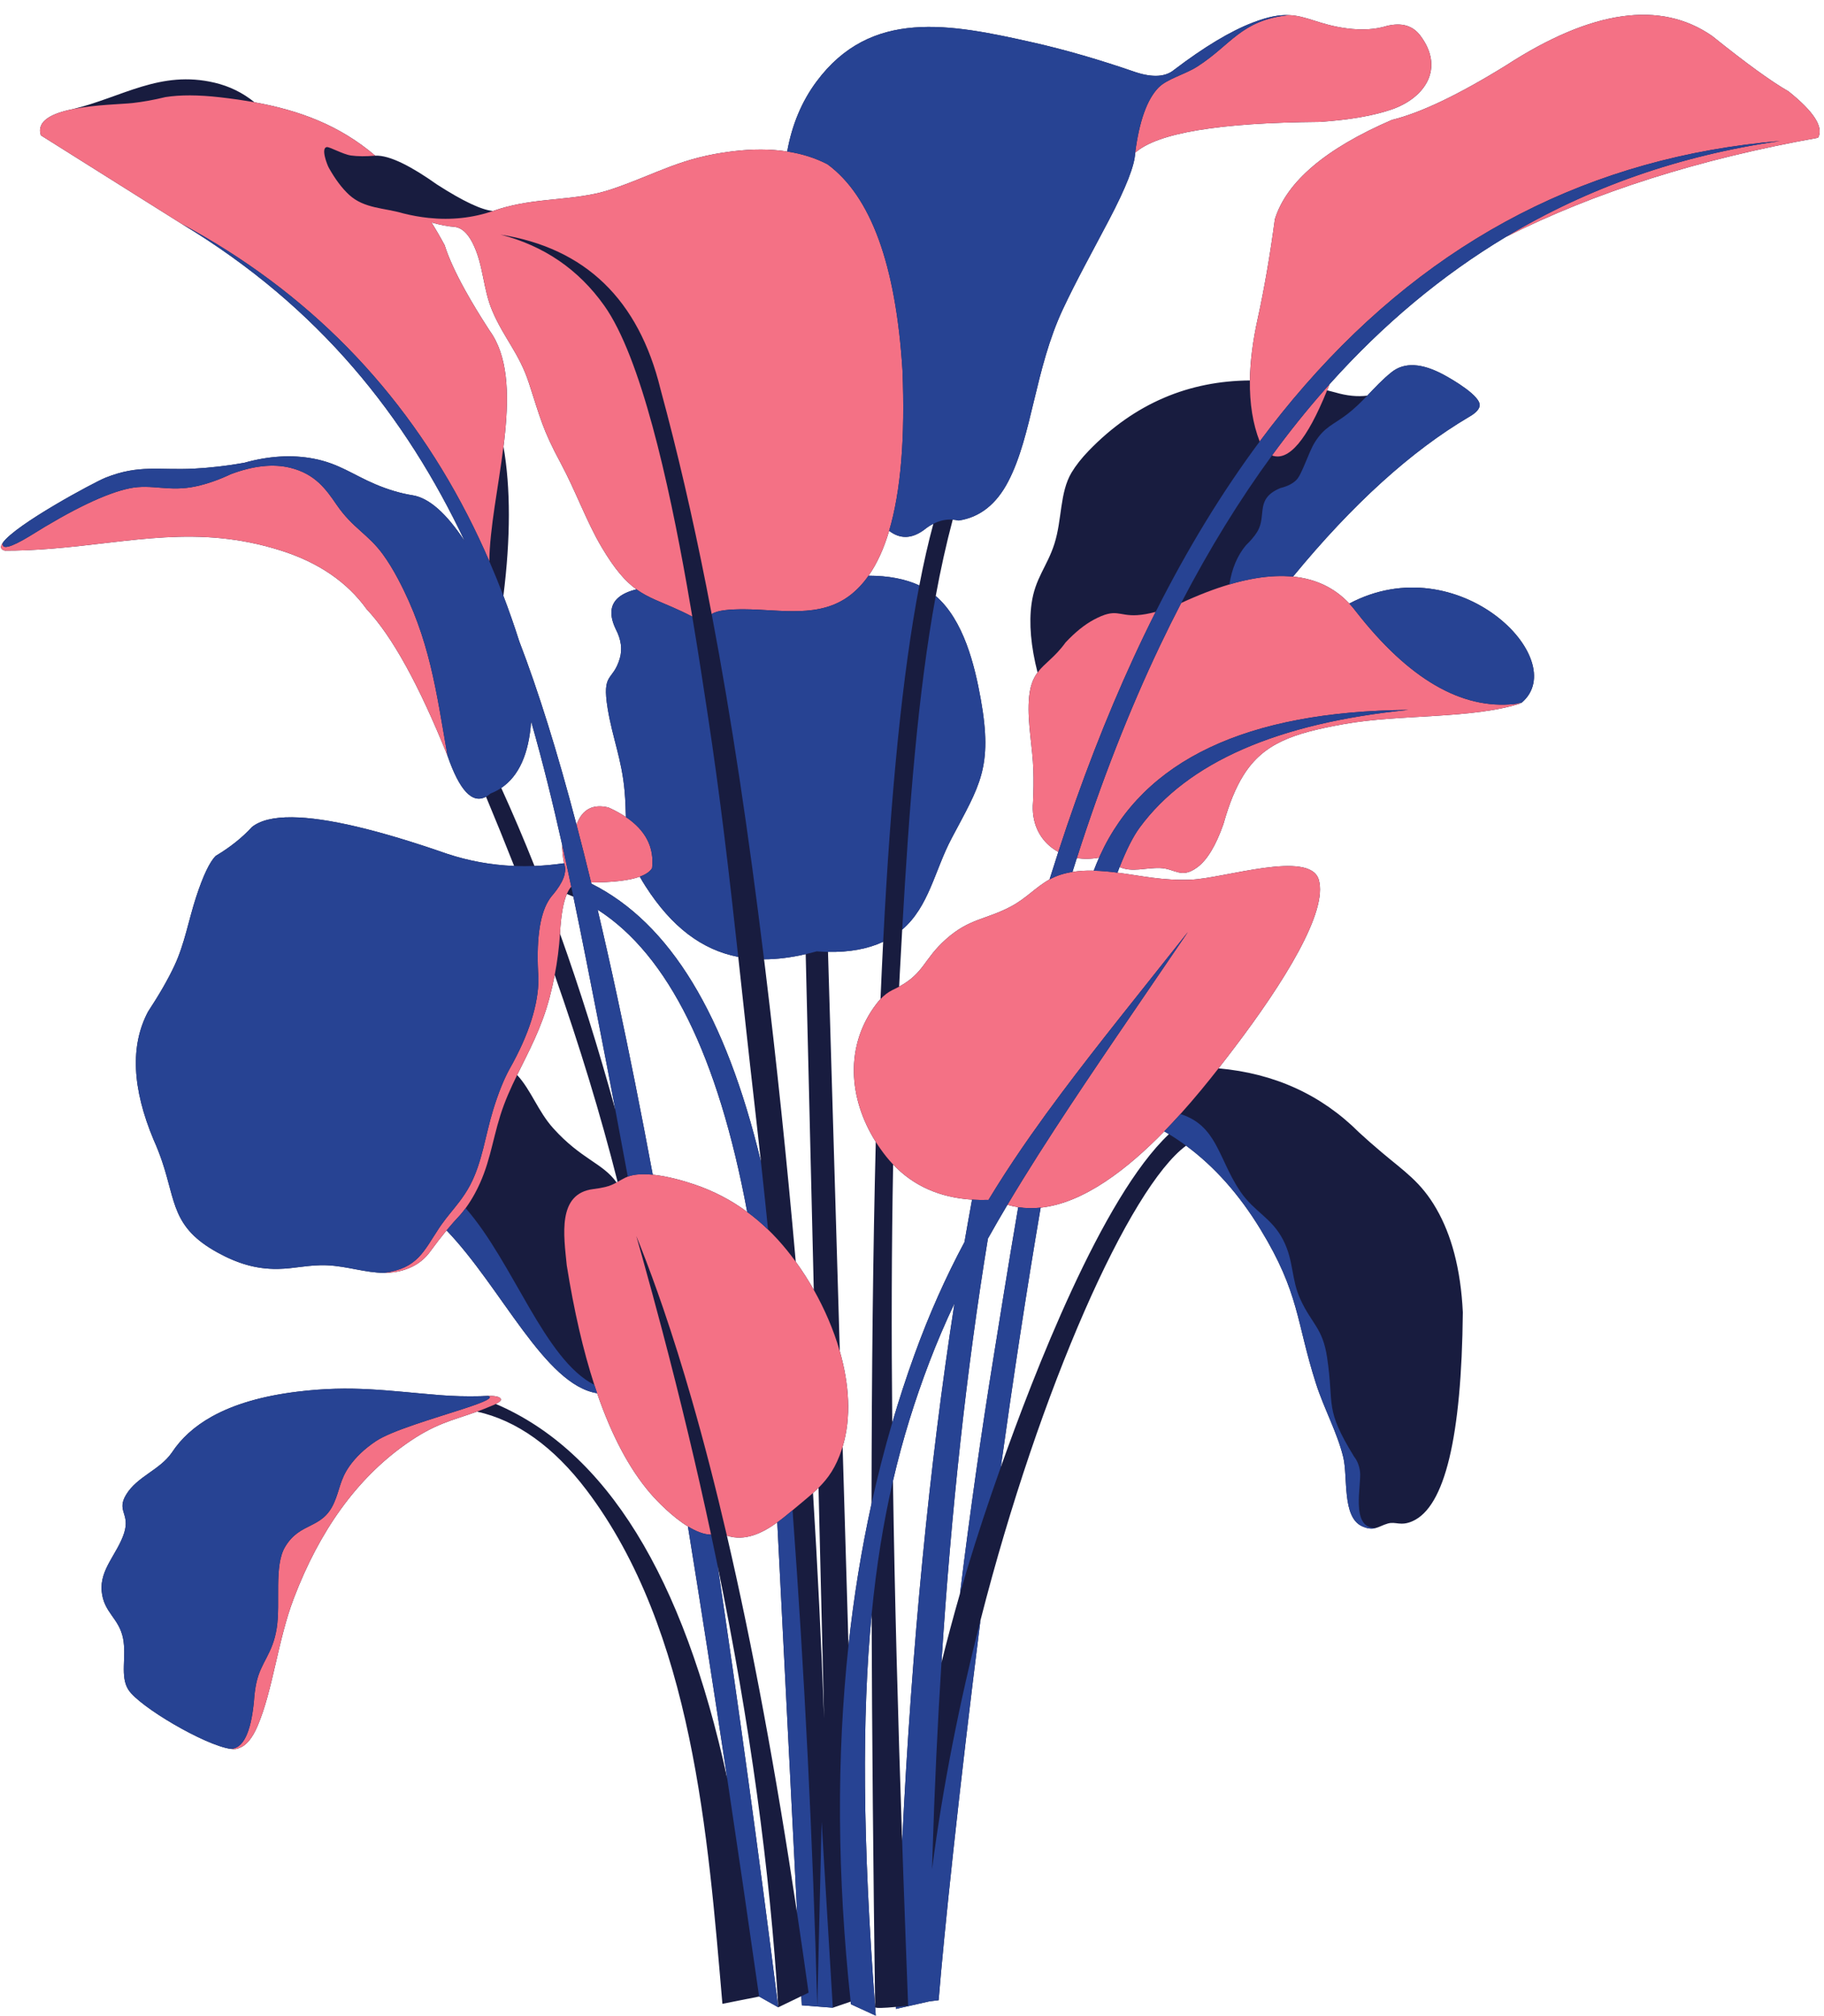
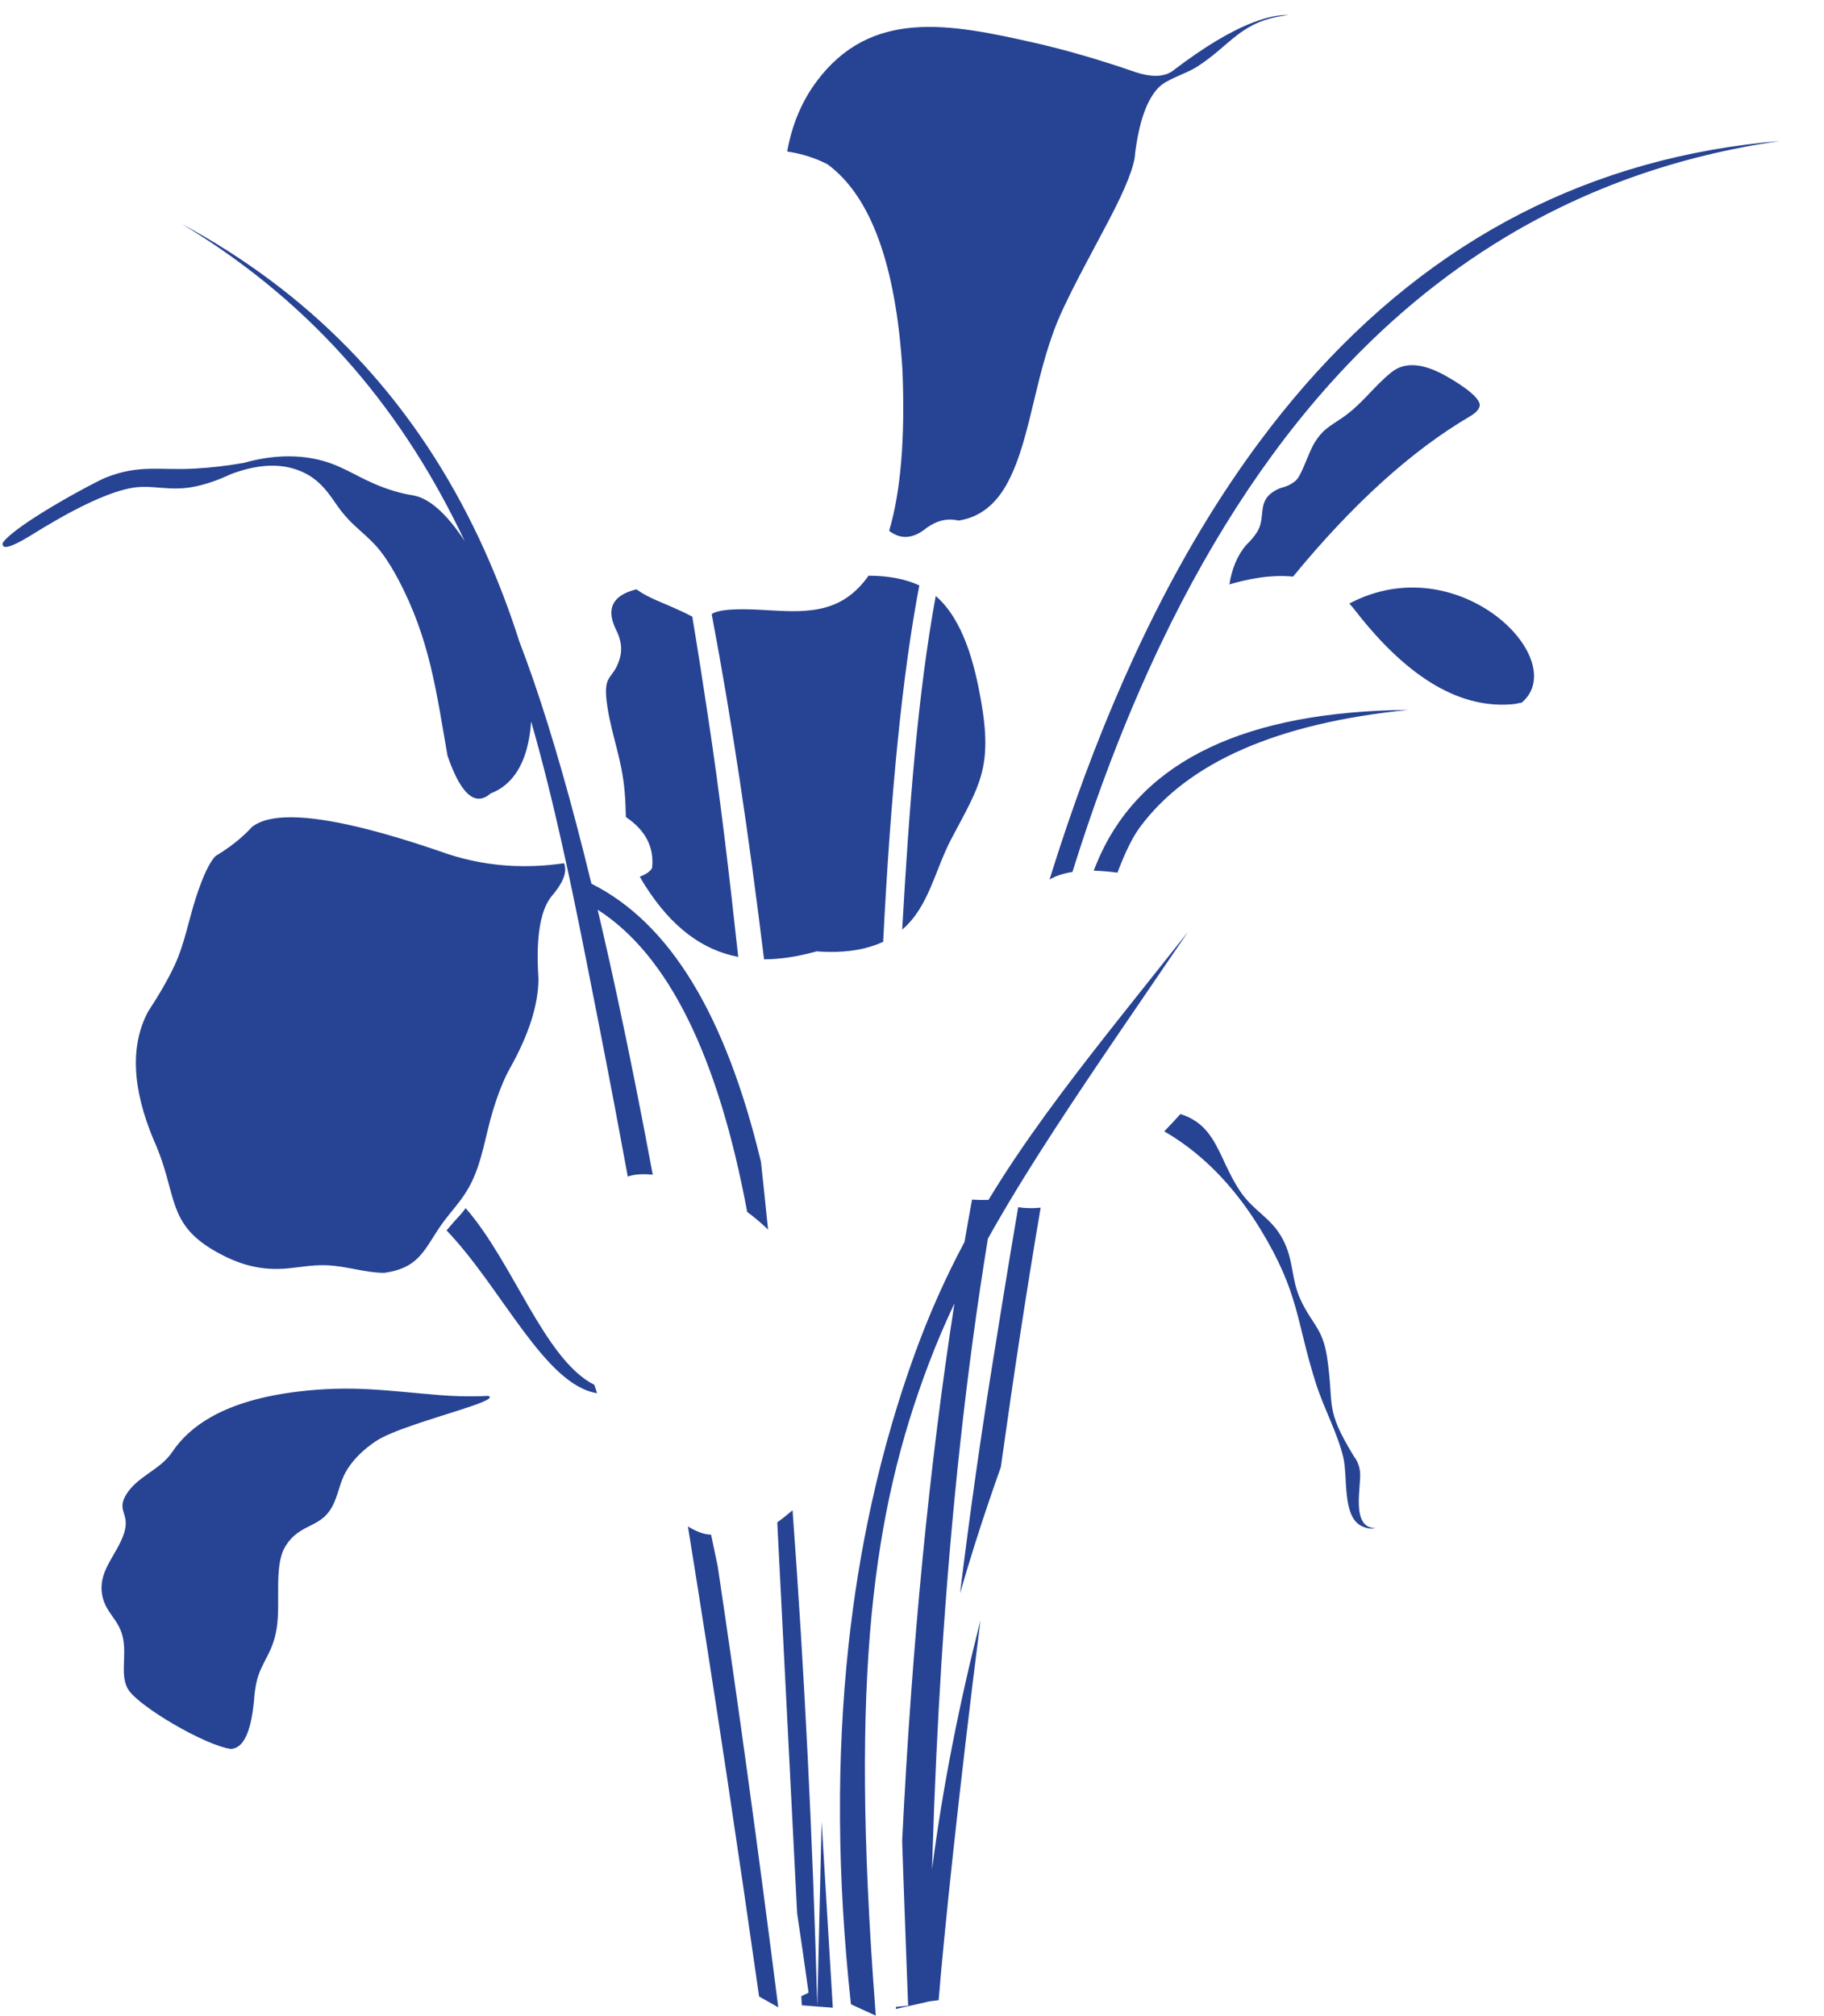
<svg xmlns="http://www.w3.org/2000/svg" height="409.3" preserveAspectRatio="xMidYMid meet" version="1.0" viewBox="-0.2 -3.0 370.5 409.3" width="370.5" zoomAndPan="magnify">
  <defs>
    <clipPath id="a">
-       <path d="M 0 0 L 369.422 0 L 369.422 353 L 0 353 Z M 0 0" />
-     </clipPath>
+       </clipPath>
    <clipPath id="b">
      <path d="M 0 0 L 362 0 L 362 406.262 L 0 406.262 Z M 0 0" />
    </clipPath>
  </defs>
  <g>
    <g id="change1_1">
-       <path d="M 114.004 168.582 C 113.969 169.57 114.09 170.801 114.371 172.27 C 112.348 172.566 110.344 172.754 108.367 172.828 C 106.188 167.355 103.938 162.078 101.617 156.984 C 105.195 154.582 107.219 150.082 107.688 143.484 C 110.047 151.711 112.109 160.098 114.004 168.582 Z M 125.254 236.977 C 121.773 223.215 117.465 209.172 112.477 194.961 C 112.18 196.52 111.824 198.074 111.41 199.629 C 109.773 205.805 107.172 210.523 104.844 215.266 C 107.664 218.305 109.086 222.645 112.156 226.059 C 117.898 232.434 122.223 233.113 125.047 237.094 C 125.117 237.055 125.188 237.016 125.254 236.977 Z M 113.551 186.562 C 117.562 197.773 121.309 209.699 124.793 222.34 C 123.684 216.473 122.574 210.73 121.473 205.113 C 119.758 196.402 118.066 187.695 116.266 179.059 C 115.828 178.867 115.387 178.688 114.941 178.516 C 114.203 180.246 113.738 182.93 113.551 186.562 Z M 119.934 176.426 C 135.895 184.43 147.184 203.055 154.367 232.883 C 153.938 228.934 153.496 224.996 153.043 221.066 C 151.844 210.633 150.801 200.832 149.754 191.293 C 142.375 189.863 136.246 185.223 130.938 176.965 C 130.496 176.277 130.105 175.625 129.758 175 C 127.648 175.77 124.352 176.16 119.871 176.18 C 119.895 176.262 119.914 176.344 119.934 176.426 Z M 151.574 243.07 C 145.652 211.336 135.527 190.879 121.195 181.703 C 122.531 187.359 123.867 193.293 125.203 199.508 C 127.594 210.617 129.992 222.617 132.391 235.508 C 135.434 235.812 138.703 236.766 140.871 237.5 C 144.734 238.805 148.301 240.66 151.574 243.07 Z M 147.453 308.797 C 152.633 331.047 157.387 356.598 161.715 385.461 C 159.809 347.91 158.465 321.461 157.684 306.105 C 154.637 308.301 151.105 310.008 147.453 308.797 Z M 164.941 300.137 C 165.863 315.023 166.621 330.305 167.191 345.91 C 166.879 332.902 166.504 317.297 166.062 299.086 C 165.703 299.438 165.332 299.785 164.941 300.137 Z M 176.848 324.816 C 174.855 345.531 175.012 370.773 177.562 404.473 C 177.176 376.043 176.93 349.496 176.848 324.816 Z M 181.184 297.676 C 181.527 321.016 182.191 345.441 183.051 370.785 C 185.016 330.961 188.559 294.574 193.676 261.633 C 191.797 265.613 190.09 269.594 188.547 273.641 C 185.617 281.324 183.156 289.184 181.184 297.676 Z M 200.469 248.488 C 196.152 274.875 193.008 303.582 191.031 334.617 C 192.176 329.984 193.434 325.293 194.801 320.539 C 196.852 303.91 199.125 287.914 201.617 272.551 C 202.762 265.496 204.5 254.469 206.621 242.113 C 205.891 242 205.16 241.836 204.434 241.621 C 203.055 243.938 201.734 246.227 200.469 248.488 Z M 211.184 242.203 C 208.309 259.008 205.578 277.051 203.098 294.855 C 209.695 276.238 223.609 240.102 237.242 227.277 C 236.926 227.086 236.609 226.895 236.289 226.711 C 228.852 234.34 219.941 241.277 211.184 242.203 Z M 185.539 272.094 C 188.547 263.777 191.914 256.289 195.711 249.18 C 196.211 246.285 196.723 243.418 197.246 240.578 C 190.668 240.148 185.324 237.773 181.219 233.441 C 180.898 250.152 180.859 267.652 181.039 285.859 C 182.406 281.195 183.906 276.609 185.539 272.094 Z M 176.828 302.312 C 176.863 275.379 177.133 250.895 177.691 228.844 C 172.102 219.98 171.371 209.277 177.832 200.816 C 178.102 200.469 178.371 200.145 178.652 199.848 C 178.82 195.875 179 192 179.191 188.223 C 176.07 189.676 172.336 190.359 167.988 190.273 C 168.895 221.02 169.695 248.051 170.387 271.367 C 172.285 277.996 172.766 284.793 170.957 290.75 C 171.414 306.176 171.812 319.625 172.152 331.102 C 173.219 321.23 174.777 311.637 176.828 302.312 Z M 165.098 258.887 C 164.605 238.473 164.059 215.754 163.457 190.73 C 160.477 191.418 157.664 191.773 155 191.777 C 155.086 192.469 155.168 193.164 155.254 193.859 C 157.508 212.438 159.605 232.285 161.438 253.184 C 162.73 254.969 163.961 256.883 165.098 258.887 Z M 176.223 113.891 C 180.258 113.895 183.695 114.551 186.539 115.863 C 187.418 111.277 188.367 107.105 189.387 103.348 C 188.746 103.668 188.113 104.086 187.488 104.594 C 184.984 106.426 182.625 106.488 180.406 104.777 C 179.32 108.434 177.926 111.469 176.223 113.891 Z M 223.051 171.137 C 221.496 171.426 219.969 171.449 218.531 171.227 C 218.234 172.16 217.938 173.094 217.645 174.035 C 218.945 173.824 220.344 173.738 221.844 173.777 C 221.883 173.777 221.926 173.777 221.965 173.781 C 222.328 172.832 222.688 171.945 223.051 171.137 Z M 247.316 213.918 C 258.684 214.934 268.203 219.277 275.879 226.945 C 277.211 228.176 278.742 229.52 280.477 230.984 C 285.074 234.867 288.426 236.973 291.562 242.426 C 293.102 245.098 294.316 248.121 295.203 251.496 C 296.148 255.086 296.727 259.07 296.938 263.453 C 296.684 288.805 293.281 302.938 286.734 305.855 C 284.281 306.945 283.328 305.867 281.691 306.34 C 280.684 306.625 279.977 307.082 279.156 307.277 C 278.441 307.445 277.641 307.418 276.48 306.898 C 272.355 305.043 273.633 296.93 272.645 292.852 C 271.426 287.84 268.73 282.996 267.105 277.914 C 263.039 265.219 263.805 259.656 255.816 246.57 C 251.512 239.512 246.48 233.863 240.727 229.617 C 229.266 238.059 211.062 278.648 198.957 326 C 194.602 360.395 191.496 390.191 190.461 403.125 C 189.738 403.215 189.121 403.289 188.609 403.352 C 184.055 404.383 181.773 404.898 181.773 404.898 C 181.773 404.762 181.773 404.625 181.773 404.488 C 179.176 404.73 177.773 404.758 177.566 404.574 C 177.609 405.133 177.652 405.695 177.695 406.262 C 174.332 404.719 172.648 403.945 172.648 403.945 C 172.629 403.77 172.609 403.594 172.59 403.414 C 171.621 403.742 170.414 404.156 168.965 404.648 C 167.734 404.555 166.684 404.473 165.812 404.402 C 163.715 404.238 162.664 404.152 162.664 404.152 C 162.633 403.535 162.602 402.918 162.57 402.305 C 159.449 403.812 157.887 404.566 157.887 404.566 C 156.223 376.695 152.121 346.844 145.582 315.008 C 149.672 342.316 153.773 372.168 157.887 404.566 C 157.887 404.566 156.59 403.836 153.996 402.375 C 153.996 402.375 151.512 402.871 146.539 403.859 C 143.625 370.016 140.57 328.09 118.938 299.547 C 112.258 290.734 104.75 285.395 96.688 283.613 C 91.578 285.469 88.145 285.988 82.012 290.367 C 72.262 297.324 64.754 307.703 59.484 321.504 C 56.223 330.039 55.25 340.129 52.109 347.469 C 51.035 349.973 49.789 351.453 48.371 351.91 C 48.016 352.148 47.422 352.199 46.656 352.094 C 41.441 351.379 28.133 343.559 25.898 340.113 C 24.117 337.367 25.543 333.398 24.793 329.645 C 23.965 325.496 20.879 324.465 20.457 320.113 C 20.02 315.637 23.652 312.5 25.008 308.281 C 26.289 304.277 23.383 303.84 25.426 300.469 C 27.672 296.766 32.227 295.504 34.699 291.945 C 36.625 289.016 39.336 286.574 42.824 284.629 C 47.305 282.133 53.074 280.445 60.133 279.574 C 71.34 278.188 78.543 279.414 89.227 280.273 C 91.773 280.48 94.477 280.551 97.336 280.488 C 97.664 280.48 98.281 280.434 98.945 280.422 C 100.07 280.402 101.328 280.492 101.539 281.082 C 101.625 281.316 101.371 281.629 100.516 282.059 C 122.934 291.652 138.602 317 147.516 358.102 C 144.844 340.352 142.184 323.297 139.535 306.93 C 136.387 305.004 133.32 301.867 131.832 300.129 C 127.617 295.199 124.035 288.449 121.086 279.879 C 110.445 278.195 101.703 258.473 90.508 246.824 C 90.441 246.902 90.375 246.984 90.309 247.062 C 89.324 248.262 88.336 249.539 87.344 250.902 C 86.199 252.543 84.711 253.738 82.879 254.484 C 81.164 255.188 79.508 255.438 77.867 255.438 C 74.055 255.441 70.344 254.09 66.281 253.906 C 62.617 253.738 59.707 254.598 56.195 254.645 C 51.734 254.699 47.918 253.48 43.93 251.281 C 34.727 246.199 35.527 241.023 32.703 232.742 C 32.195 231.25 31.629 229.812 31.008 228.438 C 26.613 217.945 26.23 209.273 29.867 202.418 C 32.172 198.91 33.965 195.785 35.242 193.051 C 37.301 188.648 38.117 183.789 39.625 179.172 C 41.051 174.809 42.379 172.012 43.613 170.785 C 46.543 169.035 48.996 167.078 50.973 164.922 C 52.672 163.566 55.383 162.906 59.113 162.938 C 66.086 162.996 76.605 165.473 90.672 170.371 C 95.059 171.816 99.578 172.633 104.23 172.824 C 102.391 168.148 100.484 163.461 98.523 158.766 C 95.738 160.277 93.133 157.504 90.699 150.438 C 84.922 136.082 79.453 126.172 74.293 120.703 C 70.293 115.148 64.438 111.16 56.73 108.742 C 39.922 103.461 26.586 107.098 10.297 108.402 C 6.797 108.684 3.629 108.816 0.797 108.809 C -0.137 108.582 -0.199 108.016 0.348 107.227 C 2.918 103.512 18.945 94.906 21.215 94 C 28.086 91.254 32.133 92.523 39.172 92.152 C 42.555 91.977 45.961 91.578 49.379 90.969 C 54.379 89.574 59.07 89.289 63.453 90.117 C 68.609 91.094 71.453 93.367 76.004 95.305 C 78.652 96.43 81.211 97.188 83.676 97.574 C 86.98 98.137 90.488 101.234 94.199 106.875 C 82.242 81.645 64.727 59.359 36.75 42.484 C 36.75 42.484 27.203 36.484 8.102 24.48 C 7.141 21.52 10.438 19.992 14.586 19.156 C 14.586 19.156 14.59 19.156 14.59 19.152 C 24.656 16.73 32.328 11.176 43.398 13.793 C 46.422 14.508 49.121 15.832 51.492 17.766 C 60.574 19.406 68.711 22.391 76.023 28.609 C 76.027 28.609 76.031 28.609 76.035 28.609 C 77.457 28.539 79.309 29.062 81.594 30.18 C 83.594 31.156 85.922 32.59 88.582 34.473 C 93.84 37.848 97.629 39.637 99.949 39.84 C 107.25 37.266 113.785 37.801 120.758 36.32 C 121.945 36.066 123.203 35.711 124.527 35.254 C 133.445 32.172 138.145 29 148.543 27.727 C 152.605 27.227 156.324 27.238 159.699 27.758 C 160.668 22.34 162.645 17.621 165.625 13.598 C 176.703 -1.336 192.727 1.816 209.703 5.641 C 216.18 7.102 223.125 9.113 230.539 11.676 C 233.977 12.781 236.559 12.617 238.285 11.18 C 244.398 6.531 249.719 3.336 254.246 1.594 C 257.398 0.383 259.633 -0.004 261.539 0.062 C 265.277 0.188 267.758 2.035 273.414 2.766 C 276.469 3.16 279.176 2.992 281.531 2.258 C 284.516 1.539 286.77 2.195 288.301 4.23 C 293.305 10.883 289.273 16.852 282.527 19.207 C 278.906 20.473 274.051 21.32 267.953 21.75 C 247.352 21.91 234.824 24.004 230.379 28.027 C 230.32 30.492 228.539 35.062 225.027 41.738 C 221.586 48.289 218.422 53.977 215.703 59.773 C 210.004 71.941 209.477 85.363 204.613 94.727 C 202.191 99.395 198.824 102.047 194.516 102.691 C 194.117 102.598 193.723 102.539 193.324 102.508 C 192.016 107.398 190.871 112.574 189.871 118.012 C 195.551 122.902 197.781 132.078 199.012 138.926 C 201.516 152.875 198.793 156.445 193.094 167.223 C 189.637 173.754 188.52 181.066 183.059 185.75 C 182.891 188.75 182.727 191.777 182.562 194.832 C 182.52 195.66 182.477 196.492 182.438 197.328 C 187.594 194.484 187.348 191.82 191.922 187.727 C 196.727 183.426 200.012 183.793 205.203 181.023 C 208.277 179.387 210.227 177.082 212.988 175.562 C 213.574 173.684 214.168 171.82 214.77 169.977 C 214.297 169.719 213.844 169.426 213.422 169.102 C 210.836 167.117 209.27 163.914 209.637 159.812 C 209.742 157.574 209.766 155.441 209.703 153.414 C 209.562 148.68 208.496 143.941 208.777 139.277 C 208.945 136.473 209.594 134.84 210.551 133.551 C 209.191 128.215 208.785 123.559 209.332 119.582 C 210.043 114.402 212.488 112.062 213.969 107.438 C 215.551 102.5 215.031 97.02 217.457 92.953 C 218.305 91.543 219.465 90.051 220.961 88.504 C 230.371 78.785 241.395 74.344 253.684 74.246 C 253.738 70.422 254.27 66.223 255.285 61.645 C 256.605 55.617 257.766 48.898 258.762 41.488 C 261.16 33.863 269.094 27.148 282.555 21.336 C 288.363 19.922 296.086 16.234 305.727 10.27 C 323.141 -1.016 337.102 -2.996 347.605 4.324 C 354.414 9.793 359.574 13.539 363.098 15.555 C 368.27 19.688 370.27 22.824 369.098 24.973 C 344.891 29.297 323.742 36.012 305.652 45.121 C 292.641 52.934 280.711 62.895 269.867 75.008 C 269.699 75.43 269.535 75.844 269.371 76.25 C 269.918 76.383 270.465 76.527 271.012 76.676 C 273.371 77.367 275.543 77.586 277.531 77.328 C 279.098 75.695 280.617 74.035 282.488 72.547 C 285.074 70.504 288.605 70.691 293.086 73.109 C 294.684 73.973 300.801 77.473 300.348 79.48 C 300.184 80.203 299.477 80.918 298.223 81.633 C 286.461 88.559 274.535 99.371 262.449 114.074 C 267.078 114.535 270.891 116.359 273.883 119.547 C 296.02 107.82 319.109 130.926 308.922 139.648 C 308.426 139.758 307.93 139.859 307.434 139.945 C 307.934 139.895 308.43 139.828 308.926 139.742 C 298.809 143.062 284.312 141.945 272.719 144.031 C 262.414 145.887 256.469 147.902 252.387 154.391 C 250.793 156.93 249.48 160.152 248.309 164.316 C 246.773 168.691 245.008 171.617 243.008 173.094 C 239.711 175.527 238.516 173.348 235.453 173.242 C 232.473 173.141 229.801 174.18 227.223 173.043 C 227.078 173.414 226.93 173.793 226.785 174.184 C 231.531 174.797 235.969 175.844 241.734 175.609 C 248.441 175.336 265.82 169.543 267.66 175.57 C 269.629 182.012 260.578 196.527 250.445 209.852 C 249.535 211.051 248.488 212.426 247.316 213.918 Z M 125.684 130.719 C 126.246 128.84 125.977 126.852 124.879 124.746 C 123.523 121.918 123.715 119.773 125.445 118.309 C 126.289 117.598 127.496 117.047 129.074 116.66 C 126.844 115.055 124.707 112.648 121.988 108.062 C 118.992 103.023 116.707 96.629 113.699 91.039 C 109.961 84.098 109.574 81.898 107.219 74.715 C 105.273 68.777 102.219 65.715 99.855 60.25 C 97.82 55.547 98.066 50.727 95.746 46.242 C 94.73 44.281 93.535 43.219 92.152 43.062 C 90.891 42.992 89.324 42.695 87.445 42.172 C 88.367 43.641 89.258 45.18 90.117 46.781 C 90.906 49.289 92.293 52.336 94.273 55.914 C 95.645 58.395 97.301 61.133 99.246 64.125 C 102.973 69.234 103.199 76.809 102.387 84.863 C 102.293 85.789 102.188 86.723 102.066 87.656 C 103.535 96.09 103.531 106.195 102.051 117.977 C 103.199 120.992 104.277 124.074 105.281 127.227 C 109.141 137.258 113.012 149.648 116.891 164.395 C 116.906 164.375 116.926 164.359 116.941 164.344 C 118.102 161.305 120.262 160.176 123.41 160.957 C 124.73 161.551 125.902 162.191 126.93 162.887 C 126.891 161.324 126.848 159.613 126.672 157.621 C 126.102 151.152 124.207 146.812 123.238 140.895 C 122.008 133.398 124.262 135.48 125.684 130.719" fill="#181c3f" fill-rule="evenodd" />
-     </g>
+       </g>
    <g clip-path="url(#a)" id="change2_1">
      <path d="M 114.922 253.914 C 116.395 263.137 118.258 271.227 120.52 278.18 C 120.707 278.754 120.895 279.316 121.086 279.879 C 124.035 288.449 127.617 295.199 131.832 300.129 C 133.32 301.867 136.387 305.004 139.535 306.93 C 141.148 307.918 142.785 308.59 144.238 308.594 C 141.348 295.074 138.027 281.207 134.273 266.988 C 132.996 262.16 131.672 257.293 130.297 252.383 C 129.887 250.914 129.473 249.441 129.051 247.969 C 129.328 248.648 129.605 249.34 129.879 250.039 C 131.453 254.023 133 258.227 134.516 262.656 C 136.492 268.438 138.426 274.598 140.305 281.137 C 142.773 289.707 145.152 298.926 147.453 308.797 C 151.105 310.008 154.637 308.301 157.684 306.105 C 158.789 305.312 159.828 304.449 160.789 303.645 C 160.93 303.527 161.062 303.414 161.199 303.301 C 161.879 302.727 162.523 302.191 163.141 301.68 C 163.773 301.148 164.375 300.645 164.941 300.137 C 165.332 299.785 165.703 299.438 166.062 299.086 C 168.051 297.117 169.586 294.93 170.785 291.297 C 170.844 291.113 170.902 290.934 170.957 290.75 C 172.766 284.793 172.285 277.996 170.387 271.367 C 170.371 271.312 170.355 271.262 170.34 271.207 C 169.102 266.938 167.273 262.742 165.098 258.887 C 163.961 256.883 162.73 254.969 161.438 253.184 C 160.281 251.59 159.074 250.102 157.84 248.742 C 157.75 248.645 157.66 248.547 157.566 248.449 C 156.996 247.828 156.41 247.23 155.812 246.656 C 154.461 245.352 153.047 244.152 151.574 243.07 C 148.301 240.66 144.734 238.805 140.871 237.5 C 138.703 236.766 135.434 235.812 132.391 235.508 C 130.922 235.359 129.508 235.363 128.293 235.621 C 127.949 235.691 127.625 235.781 127.32 235.895 C 127.156 235.957 126.996 236.023 126.848 236.098 C 126.285 236.367 125.789 236.676 125.254 236.977 C 125.188 237.016 125.117 237.055 125.047 237.094 C 124.395 237.449 123.68 237.781 122.73 238.012 C 122.012 238.184 121.211 238.32 120.328 238.43 C 112.934 239.324 114.332 247.887 114.922 253.914 Z M 119.871 176.18 C 124.352 176.16 127.648 175.77 129.758 175 C 130.996 174.551 131.828 173.973 132.254 173.262 C 132.723 169.055 130.949 165.594 126.93 162.887 C 125.902 162.191 124.73 161.551 123.41 160.957 C 120.262 160.176 118.102 161.305 116.941 164.344 C 116.926 164.359 116.906 164.375 116.891 164.395 C 117.883 168.168 118.879 172.098 119.871 176.18 Z M 112.477 194.961 C 113.016 192.172 113.371 189.371 113.551 186.562 C 113.738 182.93 114.203 180.246 114.941 178.516 C 115.207 177.898 115.504 177.402 115.836 177.027 C 115.656 176.164 115.473 175.305 115.289 174.445 C 114.867 172.484 114.441 170.531 114.004 168.582 C 113.969 169.57 114.09 170.801 114.371 172.27 C 114.648 172.961 114.68 173.73 114.469 174.578 C 114.227 175.539 113.676 176.602 112.812 177.766 C 112.531 178.141 112.223 178.527 111.879 178.922 C 111.613 179.242 111.367 179.602 111.141 179.992 C 110.246 181.52 109.637 183.57 109.309 186.145 C 108.969 188.777 108.926 191.961 109.176 195.688 C 109.164 200.98 107.23 207.055 103.375 213.914 C 103.355 213.949 103.332 213.988 103.312 214.023 C 102.141 216.145 101.02 218.934 99.957 222.391 C 98.383 227.508 97.773 232.898 95.305 237.602 C 94.641 238.859 93.906 239.938 93.145 240.949 C 91.922 242.562 90.625 244.004 89.414 245.723 C 89.266 245.934 89.117 246.148 88.973 246.367 C 85.809 251.148 84.605 254.496 77.867 255.438 C 79.508 255.438 81.164 255.188 82.879 254.484 C 84.711 253.738 86.199 252.543 87.344 250.902 C 88.336 249.539 89.324 248.262 90.309 247.062 C 90.375 246.984 90.441 246.902 90.508 246.824 C 91.449 245.684 92.391 244.621 93.324 243.633 C 93.688 243.211 94.039 242.766 94.383 242.301 C 95.059 241.379 95.691 240.375 96.281 239.285 C 99.234 233.836 99.676 229.059 101.434 223.453 C 102.344 220.547 103.551 217.898 104.844 215.266 C 107.172 210.523 109.773 205.805 111.41 199.629 C 111.824 198.074 112.18 196.52 112.477 194.961 Z M 90.699 150.438 C 88.398 137.277 87.098 126.688 80.648 114.551 C 79.656 112.68 78.645 111.035 77.621 109.621 C 74.562 105.395 71.473 104.293 68.176 99.484 C 66.047 96.375 63.848 93.227 58.75 91.973 C 55.281 91.121 51.254 91.559 46.664 93.281 C 44.254 94.426 41.906 95.246 39.625 95.742 C 34.145 96.938 30.664 95.207 26.129 96.145 C 21.336 97.137 14.531 100.395 5.719 105.918 C 1.887 108.227 0.098 108.66 0.348 107.227 C -0.195 108.016 -0.137 108.582 0.797 108.809 C 3.629 108.816 6.797 108.684 10.297 108.402 C 26.586 107.098 39.922 103.461 56.73 108.742 C 64.438 111.16 70.293 115.148 74.293 120.703 C 79.453 126.172 84.922 136.082 90.699 150.438 Z M 191.922 187.727 C 196.727 183.426 200.012 183.793 205.203 181.023 C 208.277 179.387 210.227 177.082 212.988 175.562 C 213.676 175.188 214.41 174.859 215.227 174.602 C 215.988 174.359 216.797 174.172 217.645 174.035 C 218.945 173.824 220.344 173.738 221.844 173.777 C 221.883 173.777 221.926 173.777 221.965 173.781 C 223.645 173.828 225.23 173.98 226.785 174.184 C 231.531 174.797 235.969 175.844 241.734 175.609 C 248.441 175.336 265.82 169.543 267.66 175.57 C 269.629 182.012 260.578 196.527 250.445 209.852 C 249.535 211.051 248.488 212.426 247.316 213.918 C 245.121 216.727 242.496 219.953 239.57 223.199 C 238.516 224.371 237.418 225.551 236.289 226.711 C 228.852 234.34 219.941 241.277 211.184 242.203 C 209.656 242.367 208.133 242.344 206.621 242.113 C 205.891 242 205.16 241.836 204.434 241.621 C 205.465 239.895 206.523 238.148 207.617 236.379 C 209.641 233.102 211.773 229.75 214.027 226.289 C 221.676 214.539 230.652 201.562 241.098 186.227 C 231.352 198.531 222.859 208.992 215.441 218.906 C 213.273 221.801 211.199 224.645 209.211 227.477 C 206.781 230.938 204.477 234.379 202.297 237.855 C 201.719 238.777 201.148 239.703 200.586 240.629 C 199.438 240.664 198.324 240.648 197.246 240.578 C 190.668 240.148 185.324 237.773 181.219 233.441 C 180.727 232.926 180.25 232.379 179.793 231.805 C 179.031 230.844 178.328 229.855 177.691 228.844 C 172.102 219.98 171.371 209.277 177.832 200.816 C 178.102 200.469 178.371 200.145 178.652 199.848 C 179.398 199.059 180.195 198.453 181.039 198.039 C 181.547 197.801 182.008 197.562 182.438 197.328 C 187.594 194.484 187.348 191.82 191.922 187.727 Z M 235.391 128.156 C 236.805 125.184 238.254 122.273 239.73 119.43 C 243.207 117.816 246.469 116.559 249.52 115.66 C 251.391 115.105 253.18 114.691 254.891 114.406 C 257.613 113.953 260.137 113.844 262.449 114.074 C 267.078 114.535 270.891 116.359 273.883 119.547 C 274.379 120.074 274.852 120.641 275.301 121.242 C 285.938 134.848 296.648 141.086 307.434 139.945 C 307.934 139.895 308.43 139.828 308.926 139.742 C 298.809 143.062 284.312 141.945 272.719 144.031 C 262.414 145.887 256.469 147.902 252.387 154.391 C 250.793 156.93 249.48 160.152 248.309 164.316 C 246.773 168.691 245.008 171.617 243.008 173.094 C 239.711 175.527 238.516 173.348 235.453 173.242 C 232.473 173.141 229.801 174.18 227.223 173.043 C 228.598 169.559 229.965 166.832 231.32 164.996 C 241.07 151.773 259.25 143.82 285.855 141.137 C 252.969 141.445 232.09 151.32 223.223 170.75 C 223.164 170.879 223.105 171.004 223.051 171.137 C 221.496 171.426 219.969 171.449 218.531 171.227 C 223.527 155.633 229.148 141.273 235.391 128.156 Z M 255.676 86.641 C 254.285 83.078 253.621 78.949 253.684 74.246 C 253.738 70.422 254.27 66.223 255.285 61.645 C 256.605 55.617 257.766 48.898 258.762 41.488 C 261.16 33.863 269.094 27.148 282.555 21.336 C 288.363 19.922 296.086 16.234 305.727 10.27 C 323.141 -1.016 337.102 -2.996 347.605 4.324 C 354.414 9.793 359.574 13.539 363.098 15.555 C 368.27 19.688 370.27 22.824 369.098 24.973 C 344.891 29.297 323.742 36.012 305.652 45.121 C 322.422 35.055 340.988 28.559 361.355 25.629 C 323.086 28.863 290.91 45.41 264.836 75.266 C 261.691 78.863 258.641 82.652 255.676 86.641 Z M 268.875 76.125 C 265.18 80.324 261.609 84.773 258.172 89.477 C 261.559 90.73 265.289 86.32 269.371 76.25 C 269.535 75.844 269.699 75.43 269.863 75.008 C 269.535 75.379 269.203 75.75 268.875 76.125 Z M 230.047 130.574 C 231.512 127.391 233.012 124.277 234.543 121.238 C 233.141 121.613 231.891 121.832 230.801 121.898 C 226.891 122.137 226.602 120.348 221.988 122.816 C 220.113 123.82 218.199 125.359 216.25 127.438 C 214.051 130.496 211.965 131.645 210.551 133.551 C 209.594 134.84 208.945 136.473 208.777 139.277 C 208.496 143.941 209.562 148.68 209.703 153.414 C 209.766 155.441 209.742 157.574 209.637 159.812 C 209.27 163.914 210.836 167.117 213.422 169.102 C 213.844 169.426 214.297 169.719 214.77 169.977 C 219.383 155.805 224.477 142.668 230.047 130.574 Z M 230.379 28.027 C 234.824 24.004 247.352 21.91 267.953 21.75 C 274.051 21.32 278.906 20.473 282.527 19.207 C 289.273 16.852 293.305 10.883 288.301 4.23 C 286.77 2.195 284.516 1.539 281.531 2.258 C 279.176 2.992 276.469 3.16 273.414 2.766 C 267.758 2.035 265.277 0.188 261.539 0.062 C 251.828 1.137 249.91 6.109 242.977 10.531 C 240.5 12.113 236.828 13.02 235.109 14.797 C 232.789 17.188 231.211 21.598 230.379 28.027 Z M 94.273 55.914 C 95.645 58.395 97.301 61.133 99.246 64.125 C 102.973 69.234 103.199 76.809 102.387 84.863 C 102.293 85.789 102.188 86.723 102.066 87.656 C 101.047 95.836 99.262 104.27 99.195 110.957 C 97.801 107.734 96.316 104.594 94.746 101.539 C 81.547 75.879 62.215 56.195 36.75 42.484 C 36.75 42.484 27.203 36.484 8.102 24.48 C 7.141 21.52 10.438 19.992 14.586 19.156 C 14.586 19.156 14.59 19.156 14.59 19.152 C 19.113 18.242 24.641 18.152 26.746 17.918 C 28.863 17.68 31.078 17.281 33.391 16.715 C 36.398 16.238 40.102 16.25 44.508 16.754 C 46.898 17.027 49.227 17.352 51.492 17.766 C 60.574 19.406 68.711 22.391 76.023 28.609 C 74.102 28.773 72.461 28.762 71.098 28.574 C 69.469 28.348 66.73 26.777 66.176 26.863 C 64.93 27.059 66.25 30.461 66.602 31.086 C 67.914 33.422 69.289 35.246 70.723 36.562 C 73.793 39.383 77.898 39.191 81.668 40.316 C 83.426 40.758 85.156 41.066 86.855 41.246 C 91.43 41.727 95.797 41.258 99.949 39.84 C 107.25 37.266 113.785 37.801 120.758 36.32 C 121.945 36.066 123.203 35.711 124.527 35.254 C 133.445 32.172 138.145 29 148.543 27.727 C 152.605 27.227 156.324 27.238 159.699 27.758 C 162.695 28.219 165.418 29.078 167.867 30.344 C 176.691 36.812 181.773 50.742 183.113 72.137 C 183.676 85.938 182.77 96.82 180.406 104.777 C 179.32 108.434 177.926 111.469 176.223 113.891 C 175.121 115.461 173.891 116.77 172.531 117.824 C 166.336 122.617 158.379 120.742 150.98 120.707 C 148.023 120.695 145.469 120.898 144.363 121.695 C 144 119.777 143.629 117.879 143.258 115.988 C 140.469 101.914 137.398 88.645 133.965 76.016 C 129.523 57.828 118.691 47.367 101.465 44.633 C 110.297 46.902 117.324 51.711 122.539 59.055 C 129.988 69.543 135.582 94.73 139.352 116 C 139.719 118.086 140.07 120.133 140.406 122.125 C 140.387 122.148 140.395 122.172 140.418 122.199 C 137.375 120.609 135.004 119.723 132.941 118.801 C 131.551 118.18 130.297 117.539 129.074 116.66 C 126.844 115.055 124.707 112.648 121.988 108.062 C 118.992 103.023 116.707 96.629 113.699 91.039 C 109.961 84.098 109.574 81.898 107.219 74.715 C 105.273 68.777 102.219 65.715 99.855 60.25 C 97.82 55.547 98.066 50.727 95.746 46.242 C 94.73 44.281 93.535 43.219 92.152 43.062 C 90.891 42.992 89.324 42.695 87.445 42.172 C 88.367 43.641 89.258 45.18 90.117 46.781 C 90.906 49.289 92.293 52.336 94.273 55.914 Z M 14.59 19.152 C 14.59 19.156 14.586 19.156 14.586 19.156 C 14.586 19.156 14.59 19.156 14.59 19.152 Z M 59.484 321.504 C 64.754 307.703 72.262 297.324 82.012 290.367 C 88.145 285.988 91.578 285.469 96.688 283.613 C 97.707 283.246 98.797 282.82 99.984 282.305 C 100.184 282.219 100.359 282.137 100.516 282.059 C 101.371 281.629 101.625 281.316 101.539 281.082 C 101.328 280.492 100.07 280.402 98.945 280.422 C 99.531 280.605 99.344 280.902 98.621 281.289 C 97.699 281.777 95.91 282.406 93.707 283.121 C 87.945 284.996 79.363 287.469 76.168 289.602 C 73.867 291.137 72.055 292.855 70.73 294.758 C 68.844 297.473 68.844 299.43 67.656 302.129 C 65.238 307.613 60.816 305.91 57.727 311.043 C 55.398 314.91 56.824 322.406 56.008 327.578 C 55.176 332.871 52.801 334.41 51.875 338.676 C 51.633 339.801 51.465 341.07 51.375 342.496 C 50.75 348.84 49.176 352.039 46.656 352.094 C 47.422 352.199 48.016 352.148 48.371 351.91 C 49.789 351.453 51.035 349.973 52.109 347.469 C 55.25 340.129 56.223 330.039 59.484 321.504" fill="#f47185" fill-rule="evenodd" />
    </g>
    <g clip-path="url(#b)" id="change3_1">
      <path d="M 123.238 140.895 C 122.008 133.398 124.262 135.48 125.684 130.719 C 126.246 128.84 125.977 126.852 124.879 124.746 C 123.523 121.918 123.715 119.773 125.445 118.309 C 126.289 117.598 127.496 117.047 129.074 116.66 C 130.297 117.539 131.551 118.18 132.941 118.801 C 135.004 119.723 137.375 120.609 140.418 122.199 C 141.727 129.988 142.762 136.93 143.535 141.969 C 146.129 158.914 147.938 174.707 149.754 191.293 C 142.375 189.863 136.246 185.223 130.938 176.965 C 130.496 176.277 130.105 175.625 129.758 175 C 130.996 174.551 131.828 173.973 132.254 173.262 C 132.723 169.055 130.949 165.594 126.93 162.887 C 126.891 161.324 126.848 159.613 126.672 157.621 C 126.102 151.152 124.207 146.812 123.238 140.895 Z M 144.363 121.695 C 145.469 120.898 148.023 120.695 150.98 120.707 C 158.379 120.742 166.336 122.617 172.531 117.824 C 173.891 116.77 175.121 115.461 176.223 113.891 C 180.258 113.895 183.695 114.551 186.539 115.863 C 183.117 133.715 180.738 157.812 179.191 188.223 C 176.07 189.676 172.336 190.359 167.988 190.273 C 167.242 190.258 166.477 190.223 165.695 190.16 C 164.938 190.371 164.191 190.562 163.457 190.73 C 160.477 191.418 157.664 191.773 155 191.777 C 151.863 166.203 148.414 143.027 144.363 121.695 Z M 189.871 118.012 C 186.246 137.73 184.469 160.836 183.059 185.75 C 188.52 181.066 189.637 173.754 193.094 167.223 C 198.793 156.445 201.516 152.875 199.012 138.926 C 197.781 132.078 195.551 122.902 189.871 118.012 Z M 187.488 104.594 C 188.113 104.086 188.746 103.668 189.387 103.348 C 190.676 102.691 191.988 102.41 193.324 102.508 C 193.723 102.539 194.117 102.598 194.516 102.691 C 198.824 102.047 202.191 99.395 204.613 94.727 C 209.477 85.363 210.004 71.941 215.703 59.773 C 218.422 53.977 221.586 48.289 225.027 41.738 C 228.539 35.062 230.32 30.492 230.379 28.027 C 231.211 21.598 232.789 17.188 235.109 14.797 C 236.828 13.02 240.5 12.113 242.977 10.531 C 249.91 6.109 251.828 1.137 261.539 0.062 C 259.633 -0.004 257.398 0.383 254.246 1.594 C 249.719 3.336 244.398 6.531 238.285 11.18 C 236.559 12.617 233.977 12.781 230.539 11.676 C 223.125 9.113 216.18 7.102 209.703 5.641 C 192.727 1.816 176.703 -1.336 165.625 13.598 C 162.645 17.621 160.668 22.34 159.699 27.758 C 162.695 28.219 165.418 29.078 167.867 30.344 C 176.691 36.812 181.773 50.742 183.113 72.137 C 183.676 85.938 182.77 96.82 180.406 104.777 C 182.625 106.488 184.984 106.426 187.488 104.594 Z M 104.23 172.824 C 105.598 172.879 106.977 172.879 108.367 172.828 C 110.344 172.754 112.348 172.566 114.371 172.27 C 114.648 172.961 114.68 173.73 114.469 174.578 C 114.227 175.539 113.676 176.602 112.812 177.766 C 112.531 178.141 112.223 178.527 111.879 178.922 C 111.613 179.242 111.367 179.602 111.141 179.992 C 110.246 181.52 109.637 183.57 109.309 186.145 C 108.969 188.777 108.926 191.961 109.176 195.688 C 109.164 200.98 107.23 207.055 103.375 213.914 C 103.355 213.949 103.332 213.988 103.312 214.023 C 102.141 216.145 101.02 218.934 99.957 222.391 C 98.383 227.508 97.773 232.898 95.305 237.602 C 94.641 238.859 93.906 239.938 93.145 240.949 C 91.922 242.562 90.625 244.004 89.414 245.723 C 89.266 245.934 89.117 246.148 88.973 246.367 C 85.809 251.148 84.605 254.496 77.867 255.438 C 74.055 255.441 70.344 254.09 66.281 253.906 C 62.617 253.738 59.707 254.598 56.195 254.645 C 51.734 254.699 47.918 253.48 43.93 251.281 C 34.727 246.199 35.527 241.023 32.703 232.742 C 32.195 231.25 31.629 229.812 31.008 228.438 C 26.613 217.945 26.23 209.273 29.867 202.418 C 32.172 198.91 33.965 195.785 35.242 193.051 C 37.301 188.648 38.117 183.789 39.625 179.172 C 41.051 174.809 42.379 172.012 43.613 170.785 C 46.543 169.035 48.996 167.078 50.973 164.922 C 52.672 163.566 55.383 162.906 59.113 162.938 C 66.086 162.996 76.605 165.473 90.672 170.371 C 95.059 171.816 99.578 172.633 104.23 172.824 Z M 120.52 278.18 C 120.707 278.754 120.895 279.316 121.086 279.879 C 110.445 278.195 101.703 258.473 90.508 246.824 C 91.449 245.684 92.391 244.621 93.324 243.633 C 93.688 243.211 94.039 242.766 94.383 242.301 C 104.102 253.398 110.367 273.023 120.52 278.18 Z M 89.227 280.273 C 78.543 279.414 71.34 278.188 60.133 279.574 C 53.074 280.445 47.305 282.133 42.824 284.629 C 39.336 286.574 36.625 289.016 34.699 291.945 C 32.227 295.504 27.672 296.766 25.426 300.469 C 23.383 303.84 26.289 304.277 25.008 308.281 C 23.652 312.5 20.02 315.637 20.457 320.113 C 20.879 324.465 23.965 325.496 24.793 329.645 C 25.543 333.398 24.117 337.367 25.898 340.113 C 28.133 343.559 41.441 351.379 46.656 352.094 C 49.176 352.039 50.75 348.84 51.375 342.496 C 51.465 341.07 51.633 339.801 51.875 338.676 C 52.801 334.41 55.176 332.871 56.008 327.578 C 56.824 322.406 55.398 314.91 57.727 311.043 C 60.816 305.91 65.238 307.613 67.656 302.129 C 68.844 299.43 68.844 297.473 70.73 294.758 C 72.055 292.855 73.867 291.137 76.168 289.602 C 79.363 287.469 87.945 284.996 93.707 283.121 C 95.91 282.406 97.699 281.777 98.621 281.289 C 99.344 280.902 99.531 280.605 98.945 280.422 C 98.281 280.434 97.664 280.48 97.336 280.488 C 94.477 280.551 91.773 280.48 89.227 280.273 Z M 157.887 404.566 C 157.887 404.566 156.59 403.836 153.996 402.375 C 151.828 387.168 149.668 372.41 147.516 358.102 C 144.844 340.352 142.184 323.297 139.535 306.93 C 141.148 307.918 142.785 308.59 144.238 308.594 C 144.699 310.738 145.145 312.879 145.582 315.008 C 149.672 342.316 153.773 372.168 157.887 404.566 Z M 168.965 404.648 C 168.965 404.648 168.762 401.316 168.363 394.656 C 167.984 388.371 167.43 379.121 166.695 366.906 C 166.109 391.902 165.812 404.402 165.812 404.402 C 164.883 370.227 163.211 336.641 160.789 303.645 C 159.828 304.449 158.789 305.312 157.684 306.105 C 158.465 321.461 159.809 347.91 161.715 385.461 C 162.504 390.727 163.281 396.105 164.043 401.594 C 163.52 401.844 163.027 402.082 162.57 402.305 C 162.602 402.918 162.633 403.535 162.664 404.152 C 162.664 404.152 163.715 404.238 165.812 404.402 C 166.684 404.473 167.734 404.555 168.965 404.648 Z M 201.164 300.391 C 201.711 298.805 202.355 296.938 203.098 294.855 C 205.578 277.051 208.309 259.008 211.184 242.203 C 209.656 242.367 208.133 242.344 206.621 242.113 C 204.5 254.469 202.762 265.496 201.617 272.551 C 199.125 287.914 196.852 303.91 194.801 320.539 C 196.703 313.938 198.82 307.219 201.164 300.391 Z M 200.586 240.629 C 201.148 239.703 201.719 238.777 202.297 237.855 C 204.477 234.379 206.781 230.938 209.211 227.477 C 211.199 224.645 213.273 221.801 215.441 218.906 C 222.859 208.992 231.352 198.531 241.098 186.227 C 230.652 201.562 221.676 214.539 214.027 226.289 C 211.773 229.75 209.641 233.102 207.617 236.379 C 206.523 238.148 205.465 239.895 204.434 241.621 C 203.055 243.938 201.734 246.227 200.469 248.488 C 196.152 274.875 193.008 303.582 191.031 334.617 C 190.238 347.129 189.633 360.023 189.219 373.293 C 189.184 374.375 189.148 375.457 189.121 376.547 C 191.312 359.59 194.77 342.391 198.957 326 C 194.602 360.395 191.496 390.191 190.461 403.125 C 189.738 403.215 189.121 403.289 188.609 403.352 C 184.055 404.383 181.773 404.898 181.773 404.898 C 181.777 404.762 181.781 404.625 181.785 404.488 C 182.52 404.422 183.344 404.34 184.266 404.238 C 183.922 395.297 183.598 386.457 183.289 377.723 C 183.211 375.402 183.129 373.09 183.051 370.785 C 185.016 330.961 188.559 294.574 193.676 261.633 C 191.797 265.613 190.09 269.594 188.547 273.641 C 185.617 281.324 183.156 289.184 181.184 297.676 C 179.262 305.973 177.809 314.871 176.848 324.816 C 174.855 345.531 175.012 370.773 177.562 404.473 C 177.562 404.508 177.566 404.539 177.566 404.574 C 177.609 405.133 177.652 405.695 177.695 406.262 C 174.332 404.719 172.648 403.945 172.648 403.945 C 172.629 403.77 172.609 403.594 172.59 403.414 C 169.848 377.871 169.703 353.766 172.152 331.102 C 173.219 321.23 174.777 311.637 176.828 302.312 C 178.055 296.73 179.461 291.242 181.039 285.859 C 182.406 281.195 183.906 276.609 185.539 272.094 C 188.547 263.777 191.914 256.289 195.711 249.18 C 196.211 246.285 196.723 243.418 197.246 240.578 C 198.324 240.648 199.438 240.664 200.586 240.629 Z M 237.242 227.277 C 238.434 228.004 239.594 228.785 240.727 229.617 C 246.48 233.863 251.512 239.512 255.816 246.57 C 263.805 259.656 263.039 265.219 267.105 277.914 C 268.73 282.996 271.426 287.84 272.645 292.852 C 273.633 296.93 272.355 305.043 276.48 306.898 C 277.641 307.418 278.441 307.445 279.156 307.277 C 274.035 307.203 276.402 298.508 276.051 295.781 C 275.895 294.586 275.492 293.566 274.836 292.734 C 271.805 287.789 270.809 285.27 270.383 282.742 C 269.961 280.191 270.117 277.641 269.363 272.594 C 268.469 266.617 266.258 265.859 263.945 260.824 C 262.047 256.688 262.637 253.059 260.449 248.777 C 258.133 244.25 254.543 243.047 251.754 238.938 C 249.203 235.188 248.039 231.344 246.102 228.301 C 245.906 227.988 245.699 227.688 245.48 227.391 C 244.48 226.035 243.262 224.879 241.59 224.02 C 240.98 223.703 240.312 223.43 239.57 223.199 C 238.516 224.371 237.418 225.551 236.289 226.711 C 236.609 226.895 236.926 227.086 237.242 227.277 Z M 239.73 119.43 C 238.254 122.273 236.805 125.184 235.391 128.156 C 229.148 141.273 223.527 155.633 218.531 171.227 C 218.234 172.16 217.938 173.094 217.645 174.035 C 216.797 174.172 215.988 174.359 215.227 174.602 C 214.41 174.859 213.676 175.188 212.988 175.562 C 213.574 173.684 214.168 171.82 214.77 169.977 C 219.383 155.805 224.477 142.668 230.047 130.574 C 231.512 127.391 233.012 124.277 234.543 121.238 C 241 108.426 248.043 96.891 255.676 86.641 C 258.641 82.652 261.691 78.863 264.836 75.266 C 290.91 45.41 323.086 28.863 361.355 25.629 C 340.988 28.559 322.422 35.055 305.652 45.121 C 292.641 52.934 280.711 62.895 269.863 75.008 C 269.535 75.379 269.203 75.75 268.875 76.125 C 265.18 80.324 261.609 84.773 258.172 89.477 C 251.555 98.523 245.406 108.512 239.73 119.43 Z M 252.867 107.73 C 253.828 106.805 254.574 105.922 255.105 105.086 C 256.672 102.629 255.664 100.156 257.059 98.141 C 257.582 97.383 258.441 96.691 259.906 96.086 C 261.312 95.746 262.395 95.195 263.145 94.434 C 264.281 93.281 265.574 88.898 266.852 86.84 C 268.855 83.617 270.609 83.289 273.484 81.078 C 274.996 79.914 276.277 78.633 277.531 77.328 C 279.098 75.695 280.617 74.035 282.488 72.547 C 285.074 70.504 288.605 70.691 293.086 73.109 C 294.684 73.973 300.801 77.473 300.348 79.48 C 300.184 80.203 299.477 80.918 298.223 81.633 C 286.461 88.559 274.535 99.371 262.449 114.074 C 260.137 113.844 257.613 113.953 254.891 114.406 C 253.18 114.691 251.391 115.105 249.52 115.66 C 250.023 112.449 251.137 109.805 252.867 107.73 Z M 275.301 121.242 C 285.938 134.848 296.648 141.086 307.434 139.945 C 307.93 139.859 308.426 139.758 308.922 139.648 C 319.109 130.926 296.02 107.82 273.883 119.547 C 274.379 120.074 274.852 120.641 275.301 121.242 Z M 231.32 164.996 C 241.07 151.773 259.25 143.82 285.855 141.137 C 252.969 141.445 232.09 151.32 223.223 170.75 C 223.164 170.879 223.105 171.004 223.051 171.137 C 222.688 171.945 222.328 172.832 221.965 173.781 C 223.645 173.828 225.23 173.98 226.785 174.184 C 226.93 173.793 227.078 173.414 227.223 173.043 C 228.598 169.559 229.965 166.832 231.32 164.996 Z M 99.438 158.117 C 100.219 157.812 100.945 157.438 101.617 156.984 C 105.195 154.582 107.219 150.082 107.688 143.484 C 110.047 151.711 112.109 160.098 114.004 168.582 C 114.441 170.531 114.867 172.484 115.289 174.445 C 115.473 175.305 115.656 176.164 115.836 177.027 C 115.98 177.703 116.121 178.383 116.266 179.059 C 118.066 187.695 119.758 196.402 121.473 205.113 C 122.574 210.73 123.684 216.473 124.793 222.34 C 125.633 226.785 126.477 231.305 127.32 235.895 C 127.625 235.781 127.949 235.691 128.293 235.621 C 129.508 235.363 130.922 235.359 132.391 235.508 C 129.992 222.617 127.594 210.617 125.203 199.508 C 123.867 193.293 122.531 187.359 121.195 181.703 C 135.527 190.879 145.652 211.336 151.574 243.07 C 153.047 244.152 154.461 245.352 155.812 246.656 C 155.348 242.055 154.863 237.461 154.367 232.883 C 147.184 203.055 135.895 184.43 119.934 176.426 C 119.914 176.344 119.895 176.262 119.871 176.18 C 118.879 172.098 117.883 168.168 116.891 164.395 C 113.012 149.648 109.141 137.258 105.281 127.227 C 104.277 124.074 103.199 120.992 102.051 117.977 C 101.145 115.594 100.191 113.254 99.195 110.957 C 97.801 107.734 96.316 104.594 94.746 101.539 C 81.547 75.879 62.215 56.195 36.75 42.484 C 64.727 59.359 82.242 81.645 94.199 106.875 C 90.488 101.234 86.98 98.137 83.676 97.574 C 81.211 97.188 78.652 96.43 76.004 95.305 C 71.453 93.367 68.609 91.094 63.453 90.117 C 59.07 89.289 54.379 89.574 49.379 90.969 C 45.961 91.578 42.555 91.977 39.172 92.152 C 32.133 92.523 28.086 91.254 21.215 94 C 18.945 94.906 2.918 103.512 0.348 107.227 C 0.098 108.66 1.887 108.227 5.719 105.918 C 14.531 100.395 21.336 97.137 26.129 96.145 C 30.664 95.207 34.145 96.938 39.625 95.742 C 41.906 95.246 44.254 94.426 46.664 93.281 C 51.254 91.559 55.281 91.121 58.75 91.973 C 63.848 93.227 66.047 96.375 68.176 99.484 C 71.473 104.293 74.562 105.395 77.621 109.621 C 78.645 111.035 79.656 112.68 80.648 114.551 C 87.098 126.688 88.398 137.277 90.699 150.438 C 93.133 157.504 95.738 160.277 98.523 158.766 C 98.824 158.602 99.129 158.383 99.438 158.117" fill="#274393" fill-rule="evenodd" />
    </g>
  </g>
</svg>